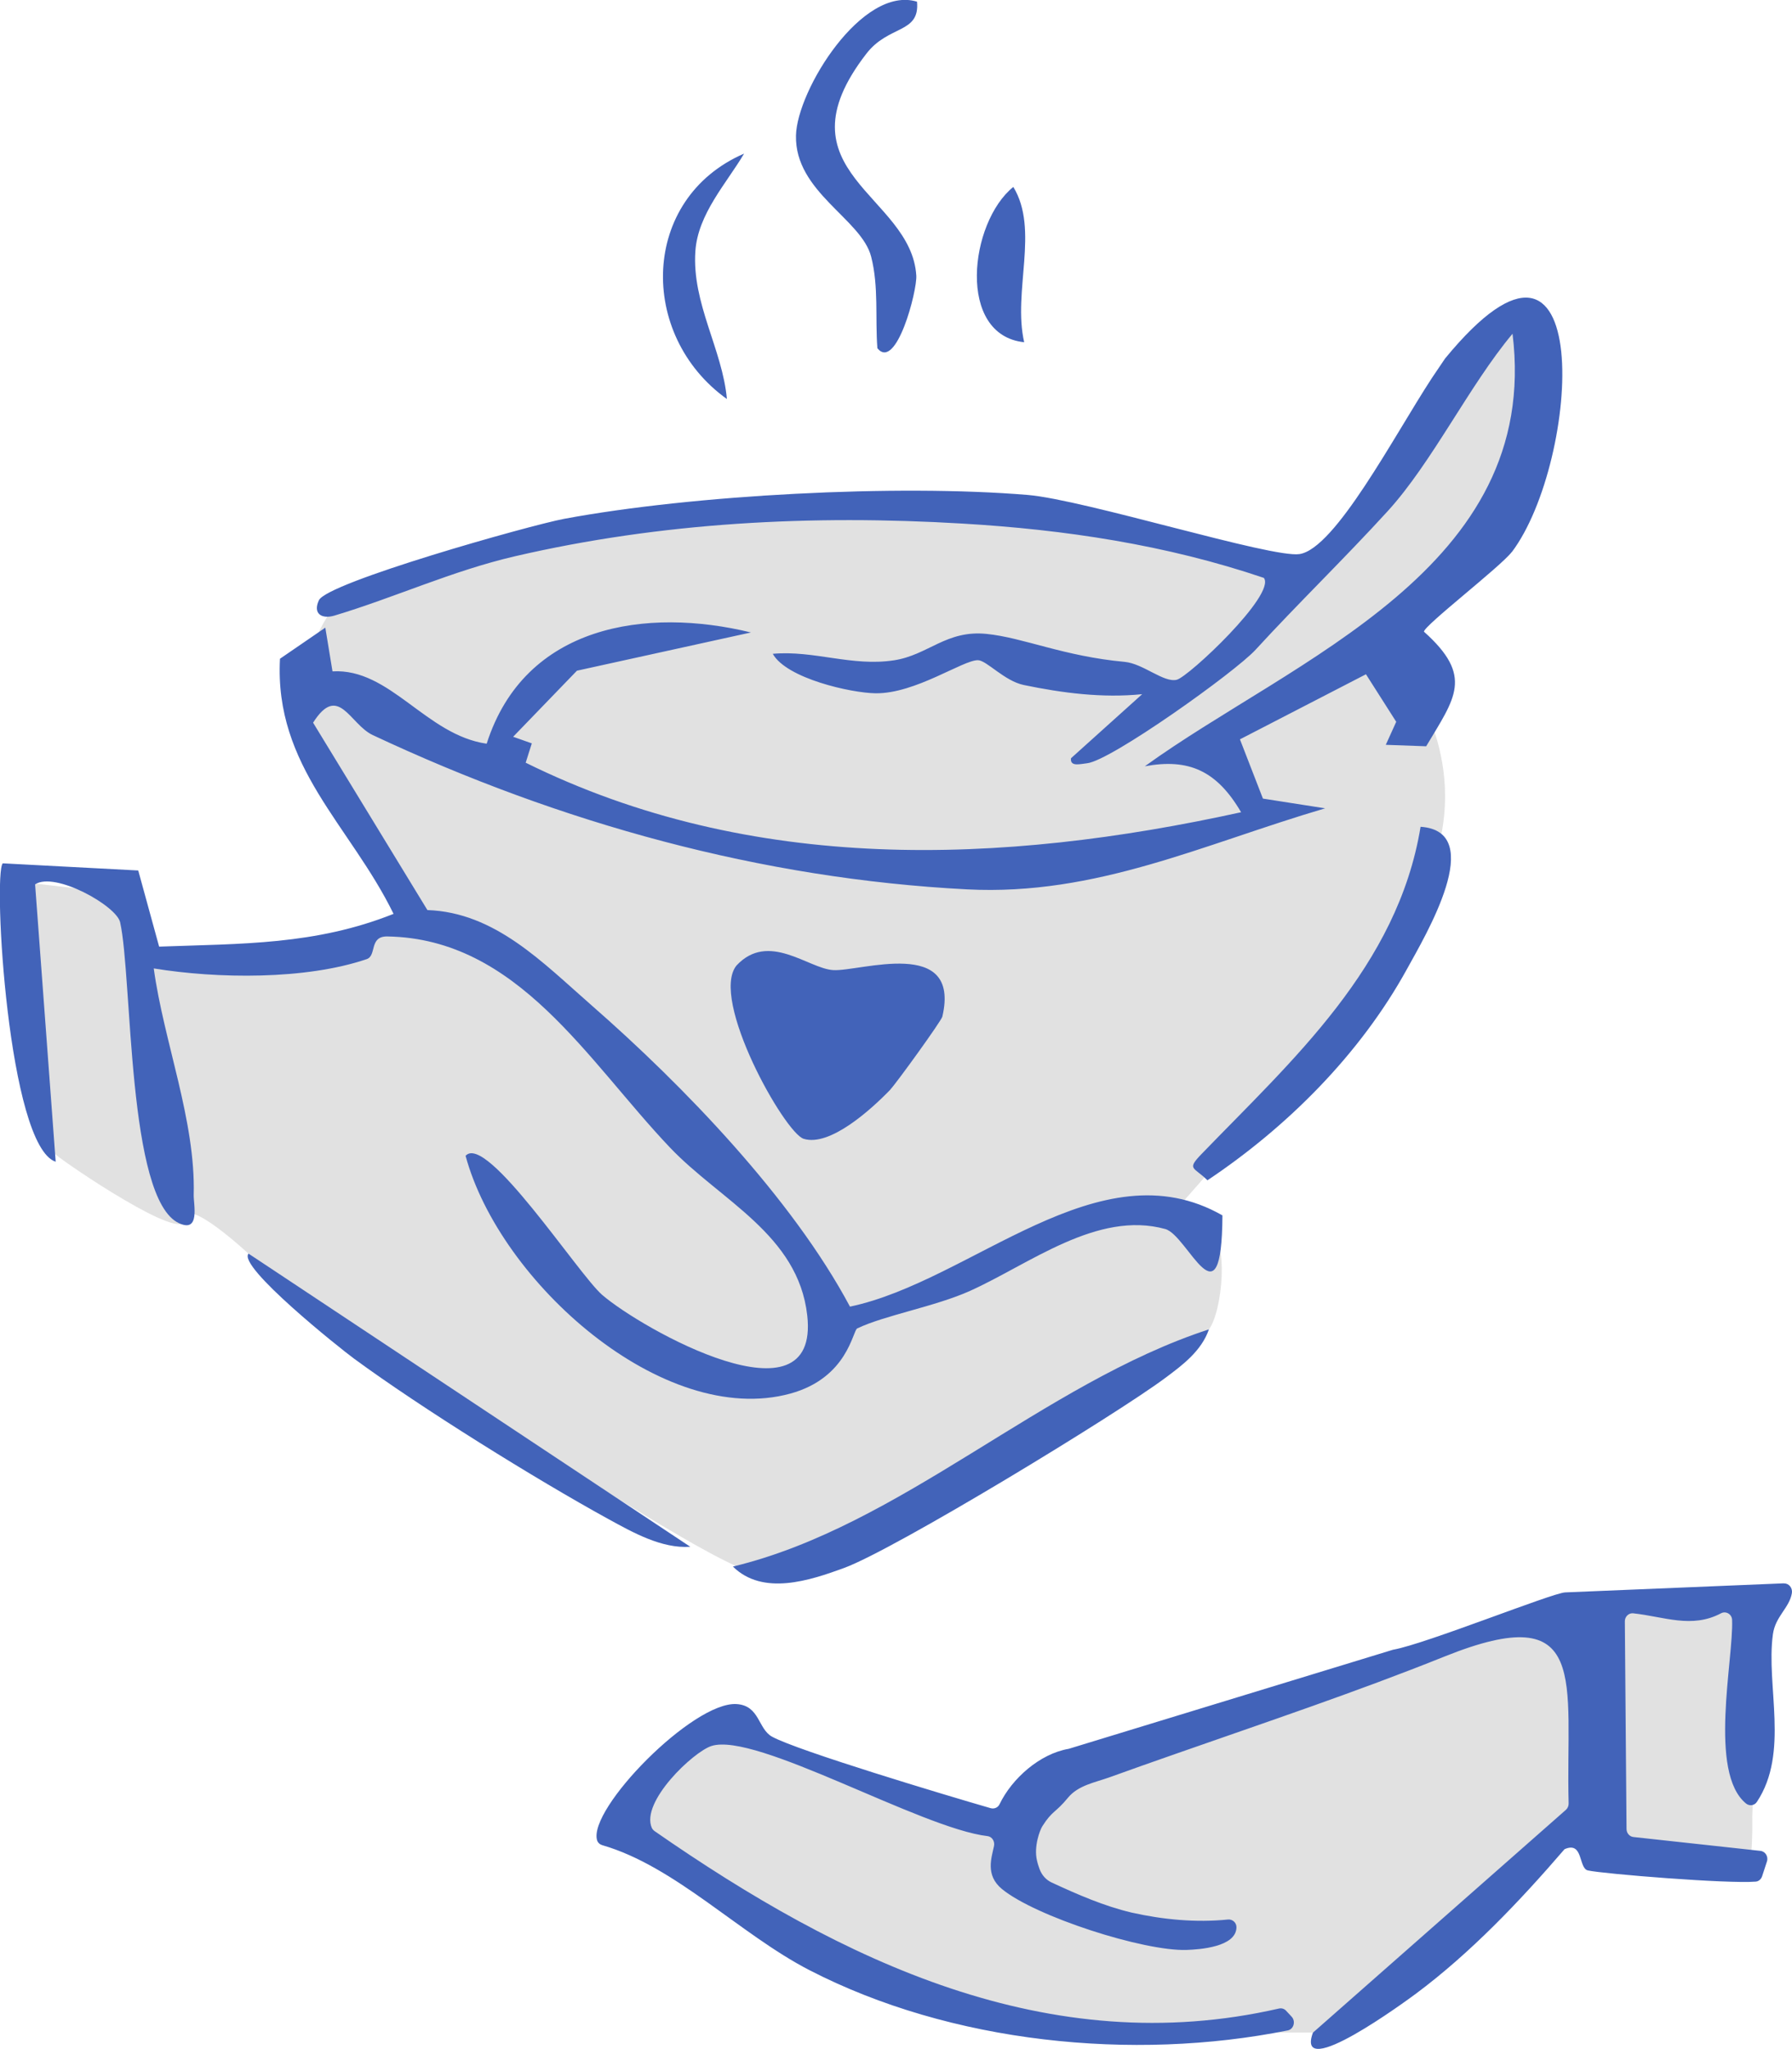
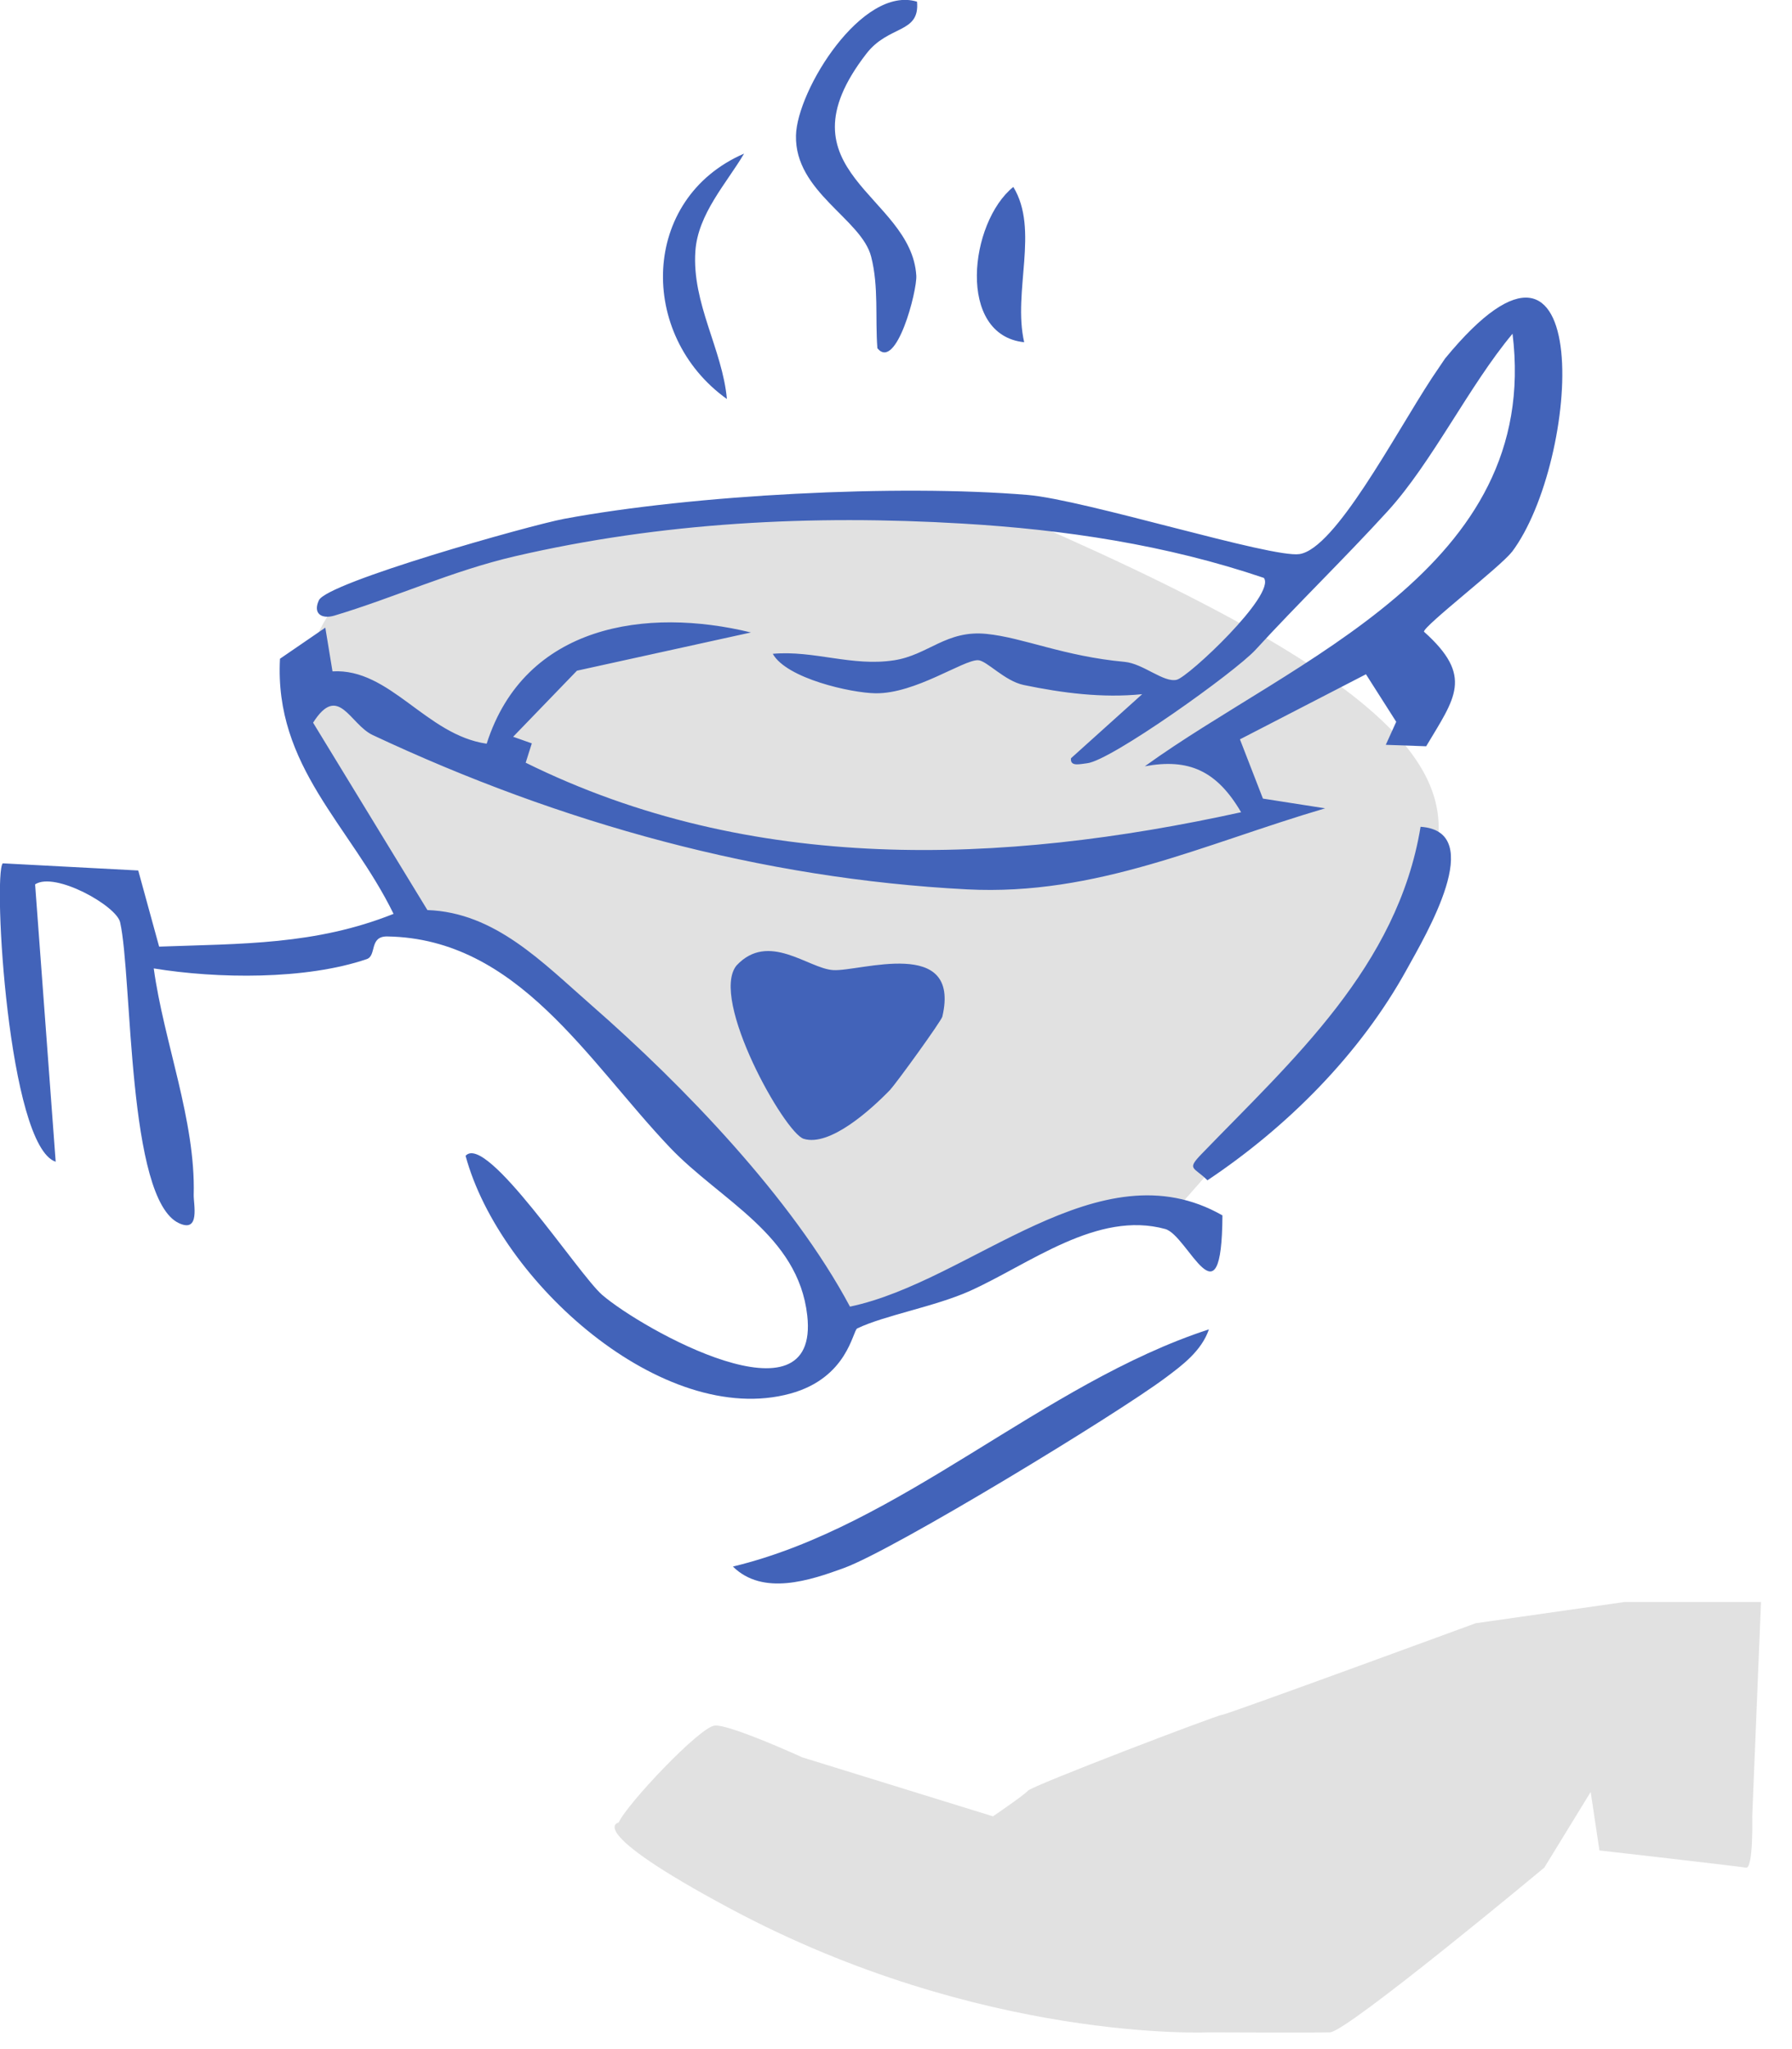
<svg xmlns="http://www.w3.org/2000/svg" width="154" height="176" viewBox="0 0 154 176" fill="none">
  <g clip-path="url(#clip0_5556_7865)">
-     <path d="M35.807 79.406C35.807 79.406 23.482 62.831 25.466 58.529C27.451 54.227 28.484 50.655 31.928 50.204C35.372 49.752 56.062 40.86 85.116 43.357C114.171 45.853 121.294 58.76 121.294 58.76C121.294 58.76 127.429 67.085 121.828 77.13C116.228 87.174 100.513 104.507 100.513 104.507C100.513 104.507 95.556 103.71 93.725 104.507C91.895 105.304 72.728 113.409 72.728 113.409L69.71 109.299L63.248 101.377L54.53 93.675L46.383 86.195C46.383 86.195 39.803 79.617 35.789 79.406H35.807Z" fill="#E1E1E1" />
-     <path d="M42.693 65.491C42.086 64.684 43.663 60.354 45.493 59.221C47.324 58.087 60.111 53.075 63.945 54.995C67.778 56.916 68.965 57.166 69.727 57.166C70.488 57.166 80.058 56.82 81.191 56.368C82.323 55.917 85.015 55.802 85.015 55.802L96.117 56.753L100.095 59.105L105.007 56.82C105.007 56.82 117.106 44.73 117.64 43.702C118.175 42.675 126.358 28.866 128.08 28.184C129.802 27.503 131.524 27.618 131.524 27.618C131.524 27.618 135.185 33.322 133.355 37.086C131.524 40.85 124.093 51.577 122.262 52.94C120.431 54.304 103.204 63.551 103.204 63.551L106.647 67.2C107.4 67.998 108.043 69.822 108.043 69.822L104.382 71.877C104.382 71.877 87.797 75.757 78.109 74.499C68.421 73.241 46.88 71.08 42.684 65.481L42.693 65.491Z" fill="#E1E1E1" />
+     <path d="M35.807 79.406C35.807 79.406 23.482 62.831 25.466 58.529C27.451 54.227 28.484 50.655 31.928 50.204C35.372 49.752 56.062 40.86 85.116 43.357C121.294 58.76 127.429 67.085 121.828 77.13C116.228 87.174 100.513 104.507 100.513 104.507C100.513 104.507 95.556 103.71 93.725 104.507C91.895 105.304 72.728 113.409 72.728 113.409L69.71 109.299L63.248 101.377L54.53 93.675L46.383 86.195C46.383 86.195 39.803 79.617 35.789 79.406H35.807Z" fill="#E1E1E1" />
    <path d="M53.169 156.535C53.885 154.941 60.138 148.325 61.425 148.21C62.712 148.094 68.965 150.947 68.965 150.947L85.332 156.007C85.332 156.007 87.915 154.259 88.35 153.799C88.785 153.338 104.635 147.297 104.998 147.297C105.36 147.297 126.812 139.423 126.812 139.423L139.599 137.599H151.335L150.583 156.007C150.583 156.007 150.691 160.53 150.048 160.415C149.404 160.3 137.451 158.936 137.451 158.936L136.699 153.914L132.711 160.415C132.711 160.415 115.764 174.521 114.296 174.56C112.828 174.598 103.892 174.56 103.892 174.56C103.892 174.56 84.344 175.472 62.785 163.949C49.979 157.102 53.169 156.535 53.169 156.535Z" fill="#E1E1E1" />
-     <path d="M1.351 75.699C1.351 75.699 3.698 98.246 4.758 99.149C5.819 100.051 15.869 106.86 15.887 104.738C15.905 102.615 21.361 107.686 21.361 107.686C21.361 107.686 61.843 135.697 65.197 135.082C68.55 134.468 102.752 115.685 103.894 114.177C105.036 112.669 105.661 106.437 103.894 105.707C102.126 104.978 97.287 104.459 96.472 104.795C95.656 105.131 78.863 111.296 78.863 111.296C78.863 111.296 72.247 114.206 72.002 113.524C71.758 112.842 62.84 100.195 60.439 98.217C58.037 96.239 40.392 78.608 35.1 79.3C29.807 79.991 26.055 81.681 24.116 81.941C22.177 82.2 11.782 82.142 11.782 82.142L10.223 76.726L1.342 75.699H1.351Z" fill="#E1E1E1" />
    <path d="M129.92 47.409C128.951 48.676 122.371 53.737 122.371 54.256C126.667 58.097 125.045 59.931 122.562 64.099L119.091 63.974L119.988 61.996L117.387 57.914L106.557 63.503L108.533 68.593L113.88 69.428C103.421 72.501 94.223 76.957 83.121 76.39C65.422 75.478 48.203 70.725 32.036 63.138C30.06 62.217 29.09 58.635 26.906 62.072L36.73 78.167C42.557 78.368 46.635 82.68 50.859 86.368C58.707 93.224 68.087 102.932 73.044 112.228C83.502 110.038 94.45 98.333 105.053 104.392C104.998 114.177 102.107 106.111 100.141 105.563C94.295 103.95 88.468 108.579 83.366 110.874C80.384 112.218 75.998 112.977 73.669 114.1C73.27 114.292 72.862 118.345 67.914 119.699C57.003 122.676 42.938 110.115 40.011 99.274C41.796 97.276 49.69 109.424 51.738 111.21C55.145 114.158 70.47 122.743 69.373 112.986C68.594 106.034 61.906 103.115 57.574 98.563C50.478 91.102 44.506 80.625 33.295 80.433C31.691 80.404 32.398 82.085 31.51 82.382C26.263 84.168 18.668 84.072 13.213 83.179C14.074 89.479 16.82 96.249 16.647 102.635C16.629 103.441 17.218 105.909 15.388 105.064C10.911 103.019 11.382 83.909 10.322 79.213C10.005 77.802 4.73 74.835 3.017 75.958L4.785 99.783C0.697 98.438 -0.617 75.142 0.235 74.153L11.88 74.767L13.675 81.307C20.807 81.048 27.096 81.172 33.821 78.493C30.105 70.888 23.562 65.865 24.061 56.58L27.957 53.91L28.574 57.665C33.531 57.377 36.603 63.129 41.823 63.878C45.104 53.622 55.598 52.143 64.534 54.323L49.581 57.607L44.098 63.282L45.702 63.849L45.176 65.51C64.588 75.103 86.058 74.287 106.657 69.764C104.572 66.202 102.162 65.117 98.383 65.817C111.143 56.589 132.467 48.869 129.984 28.664C126.259 33.11 123.078 39.717 119.245 43.914C115.538 47.975 111.478 51.903 107.898 55.811C106.167 57.703 95.465 65.347 93.416 65.558C92.845 65.616 91.939 65.885 92.039 65.126L98.156 59.624C94.74 59.969 91.314 59.528 87.979 58.836C86.32 58.491 84.789 56.724 84.046 56.705C82.768 56.676 78.662 59.595 75.237 59.547C73.143 59.518 67.597 58.279 66.41 56.157C69.972 55.84 73.198 57.271 76.832 56.714C79.777 56.263 81.318 54.093 84.789 54.448C87.943 54.765 91.413 56.368 96.652 56.849C98.256 57.002 100.014 58.663 101.129 58.385C102.144 58.135 109.684 51.058 108.614 49.637C100.222 46.794 91.513 45.488 82.695 44.97C69.745 44.202 56.867 44.855 44.234 47.783C38.833 49.041 33.957 51.308 28.746 52.873C27.64 53.2 26.87 52.71 27.405 51.557C28.121 50.021 45.521 45.123 48.466 44.566C59.604 42.492 77.131 41.58 88.314 42.511C93.235 42.925 109.285 47.956 111.677 47.591C114.75 47.121 119.797 37.451 123.042 32.486L124.184 30.796C137.261 14.875 135.829 39.631 129.902 47.447L129.92 47.409Z" fill="#4263B9" />
-     <path d="M153.311 136.004C153.737 135.985 154.063 136.398 153.99 136.84C153.773 138.117 152.568 138.828 152.359 140.374C151.752 144.801 153.791 150.543 150.982 154.768C150.773 155.085 150.347 155.143 150.057 154.912C146.786 152.262 148.988 142.505 148.852 139.135C148.834 138.636 148.317 138.347 147.9 138.568C145.381 139.903 143.016 138.856 140.342 138.568C139.962 138.53 139.626 138.866 139.635 139.269L139.78 157.092C139.78 157.447 140.034 157.745 140.369 157.783L151.29 158.974C151.716 159.022 151.988 159.474 151.843 159.896L151.435 161.144C151.353 161.404 151.136 161.596 150.882 161.615C148.526 161.817 137.805 160.952 136.463 160.655C135.63 160.472 136.092 158.11 134.452 158.83C130.591 163.315 126.368 167.751 121.673 171.247C120.93 171.794 111.251 178.929 112.828 174.588L134.569 155.45C134.723 155.316 134.814 155.104 134.805 154.893C134.533 144.426 136.753 137.214 124.129 142.285C116.517 145.338 108.741 147.941 101.011 150.649C99.108 151.311 97.213 151.983 95.32 152.665C94.114 153.097 92.664 153.337 91.785 154.403C90.689 155.738 90.444 155.488 89.574 156.862C89.365 157.188 88.831 158.6 89.112 159.79C89.184 160.107 89.266 160.338 89.338 160.539C89.528 161.058 89.9 161.471 90.38 161.692C92.619 162.729 94.857 163.708 97.25 164.275C99.95 164.88 102.778 165.149 105.533 164.87C105.914 164.832 106.267 165.139 106.258 165.543C106.231 167.242 103.059 167.444 101.98 167.482C98.283 167.607 88.976 164.611 86.103 162.249C84.644 161.048 85.224 159.531 85.423 158.552C85.505 158.148 85.251 157.755 84.87 157.707C79.152 157.044 64.942 148.728 61.136 149.967C59.568 150.476 55.036 154.768 56.015 156.996C56.069 157.111 56.151 157.198 56.251 157.275C72.346 168.452 90.127 177.047 109.919 172.514C110.137 172.466 110.363 172.533 110.517 172.697L110.998 173.215C111.369 173.609 111.179 174.3 110.662 174.396C97.34 177.066 81.717 175.491 69.546 169.211C63.61 166.148 58.018 160.29 51.756 158.484C51.556 158.427 51.375 158.273 51.312 158.062C50.514 155.383 59.559 146.126 63.301 146.366C65.295 146.491 65.132 148.507 66.356 149.17C68.549 150.37 81.2 154.173 85.133 155.306C85.441 155.392 85.767 155.258 85.903 154.96C86.964 152.761 89.356 150.629 91.849 150.207L119.707 141.699C119.707 141.699 119.743 141.689 119.761 141.689C122.589 141.171 133.391 136.821 134.506 136.773L153.284 135.995L153.311 136.004Z" fill="#4263B9" />
    <path d="M76.524 93.579C74.892 95.269 71.331 98.515 69.065 97.814C67.425 97.305 60.963 85.811 63.292 82.93C66.047 79.972 69.473 83.199 71.603 83.323C73.877 83.468 82.596 80.395 80.983 87.318C80.892 87.702 77.04 93.022 76.515 93.579H76.524Z" fill="#4263B9" />
    <path d="M103.893 114.177C103.258 116.031 101.609 117.26 100.15 118.345C95.954 121.485 76.868 133.095 72.527 134.679C69.609 135.745 65.567 137.099 62.984 134.554C77.457 131.078 89.619 118.825 103.902 114.177H103.893Z" fill="#4263B9" />
-     <path d="M59.314 132.855C56.867 133.027 54.384 131.625 52.281 130.473C46.046 127.054 36.159 120.909 30.422 116.693C29.226 115.819 20.381 108.761 21.36 107.676L59.323 132.855H59.314Z" fill="#4263B9" />
    <path d="M122.081 71.013C127.863 71.406 122.471 80.394 120.921 83.218C116.861 90.602 110.554 96.844 103.766 101.377C102.588 100.205 101.935 100.484 103.285 99.091C111.034 91.073 120.106 83.026 122.081 71.013Z" fill="#4263B9" />
    <path d="M78.807 0.154C79.052 2.91 76.37 2.122 74.448 4.619C66.6 14.769 78.318 16.728 78.744 23.671C78.826 24.986 77.022 31.891 75.4 29.913C75.201 27.301 75.527 24.631 74.865 22.048C74.04 18.802 68.295 16.497 68.404 11.639C68.494 7.74 74.095 -1.287 78.807 0.144V0.154Z" fill="#4263B9" />
    <path d="M63.945 13.194C62.45 15.729 59.975 18.37 59.758 21.577C59.45 26.052 62.087 30.018 62.468 34.272C54.81 28.799 55.027 17.055 63.945 13.194Z" fill="#4263B9" />
    <path d="M88.015 29.394C82.197 28.789 83.302 19.1 87.082 16.056C89.329 19.734 87.018 25.015 88.015 29.394Z" fill="#4263B9" />
  </g>
  <defs>
    <clipPath id="clip0_5556_7865">
      <rect width="154" height="176" fill="white" />
    </clipPath>
  </defs>
</svg>